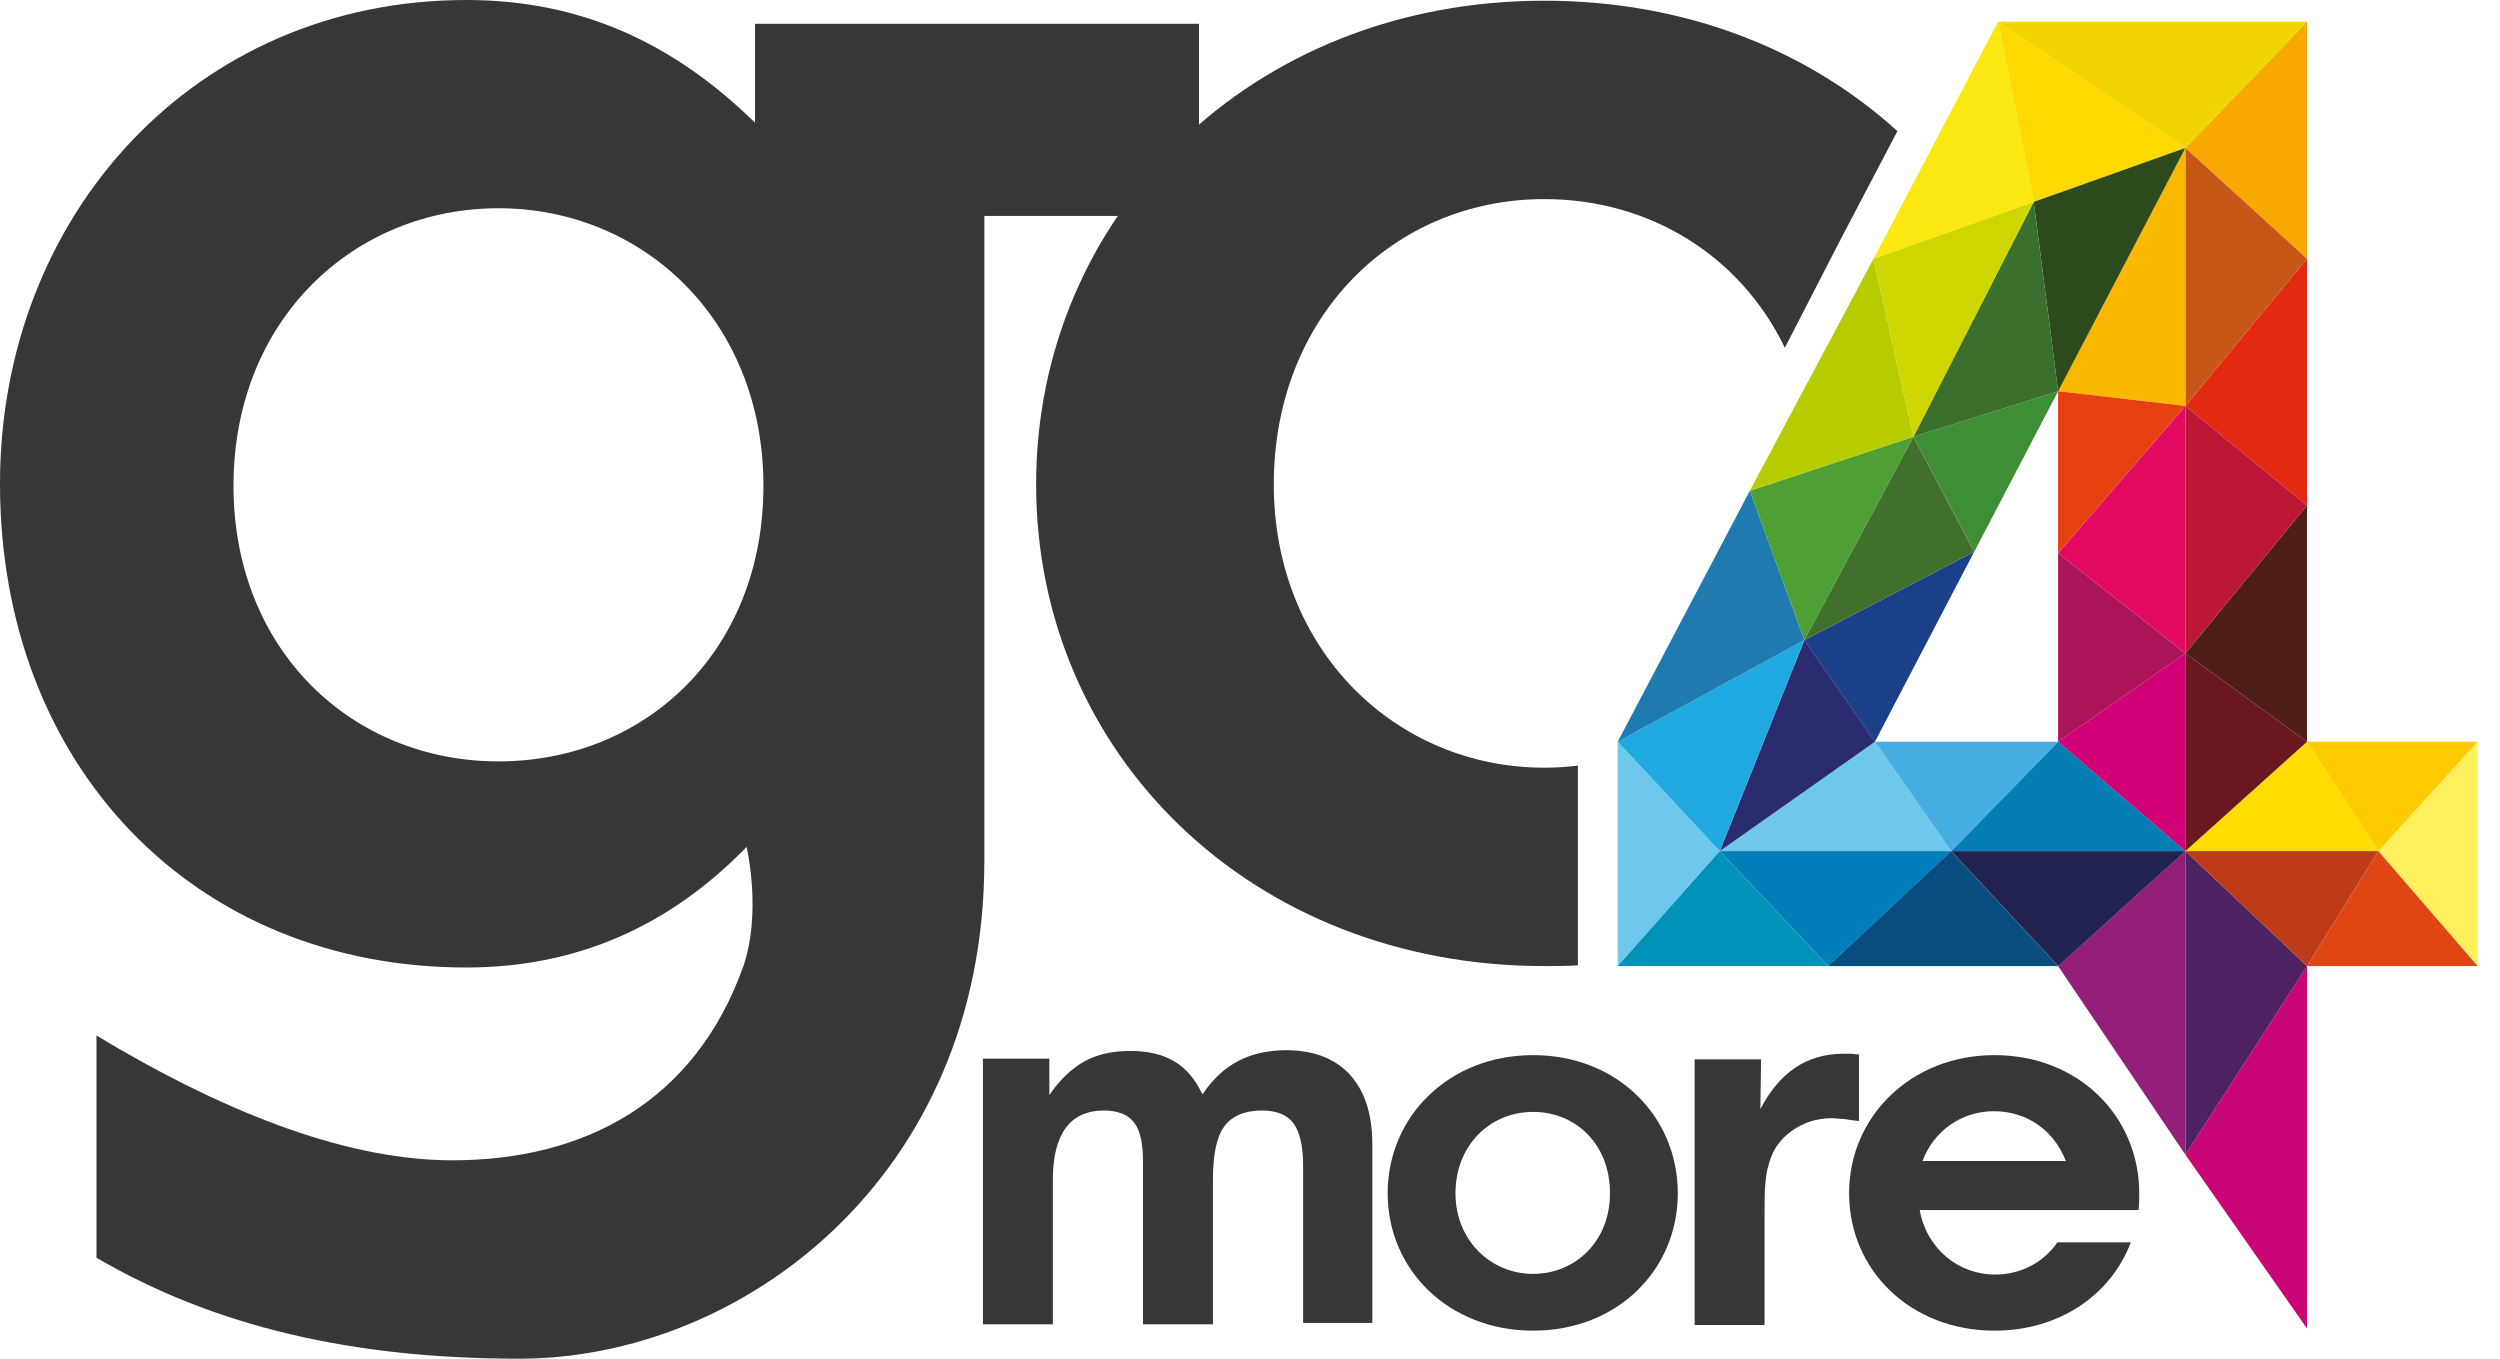
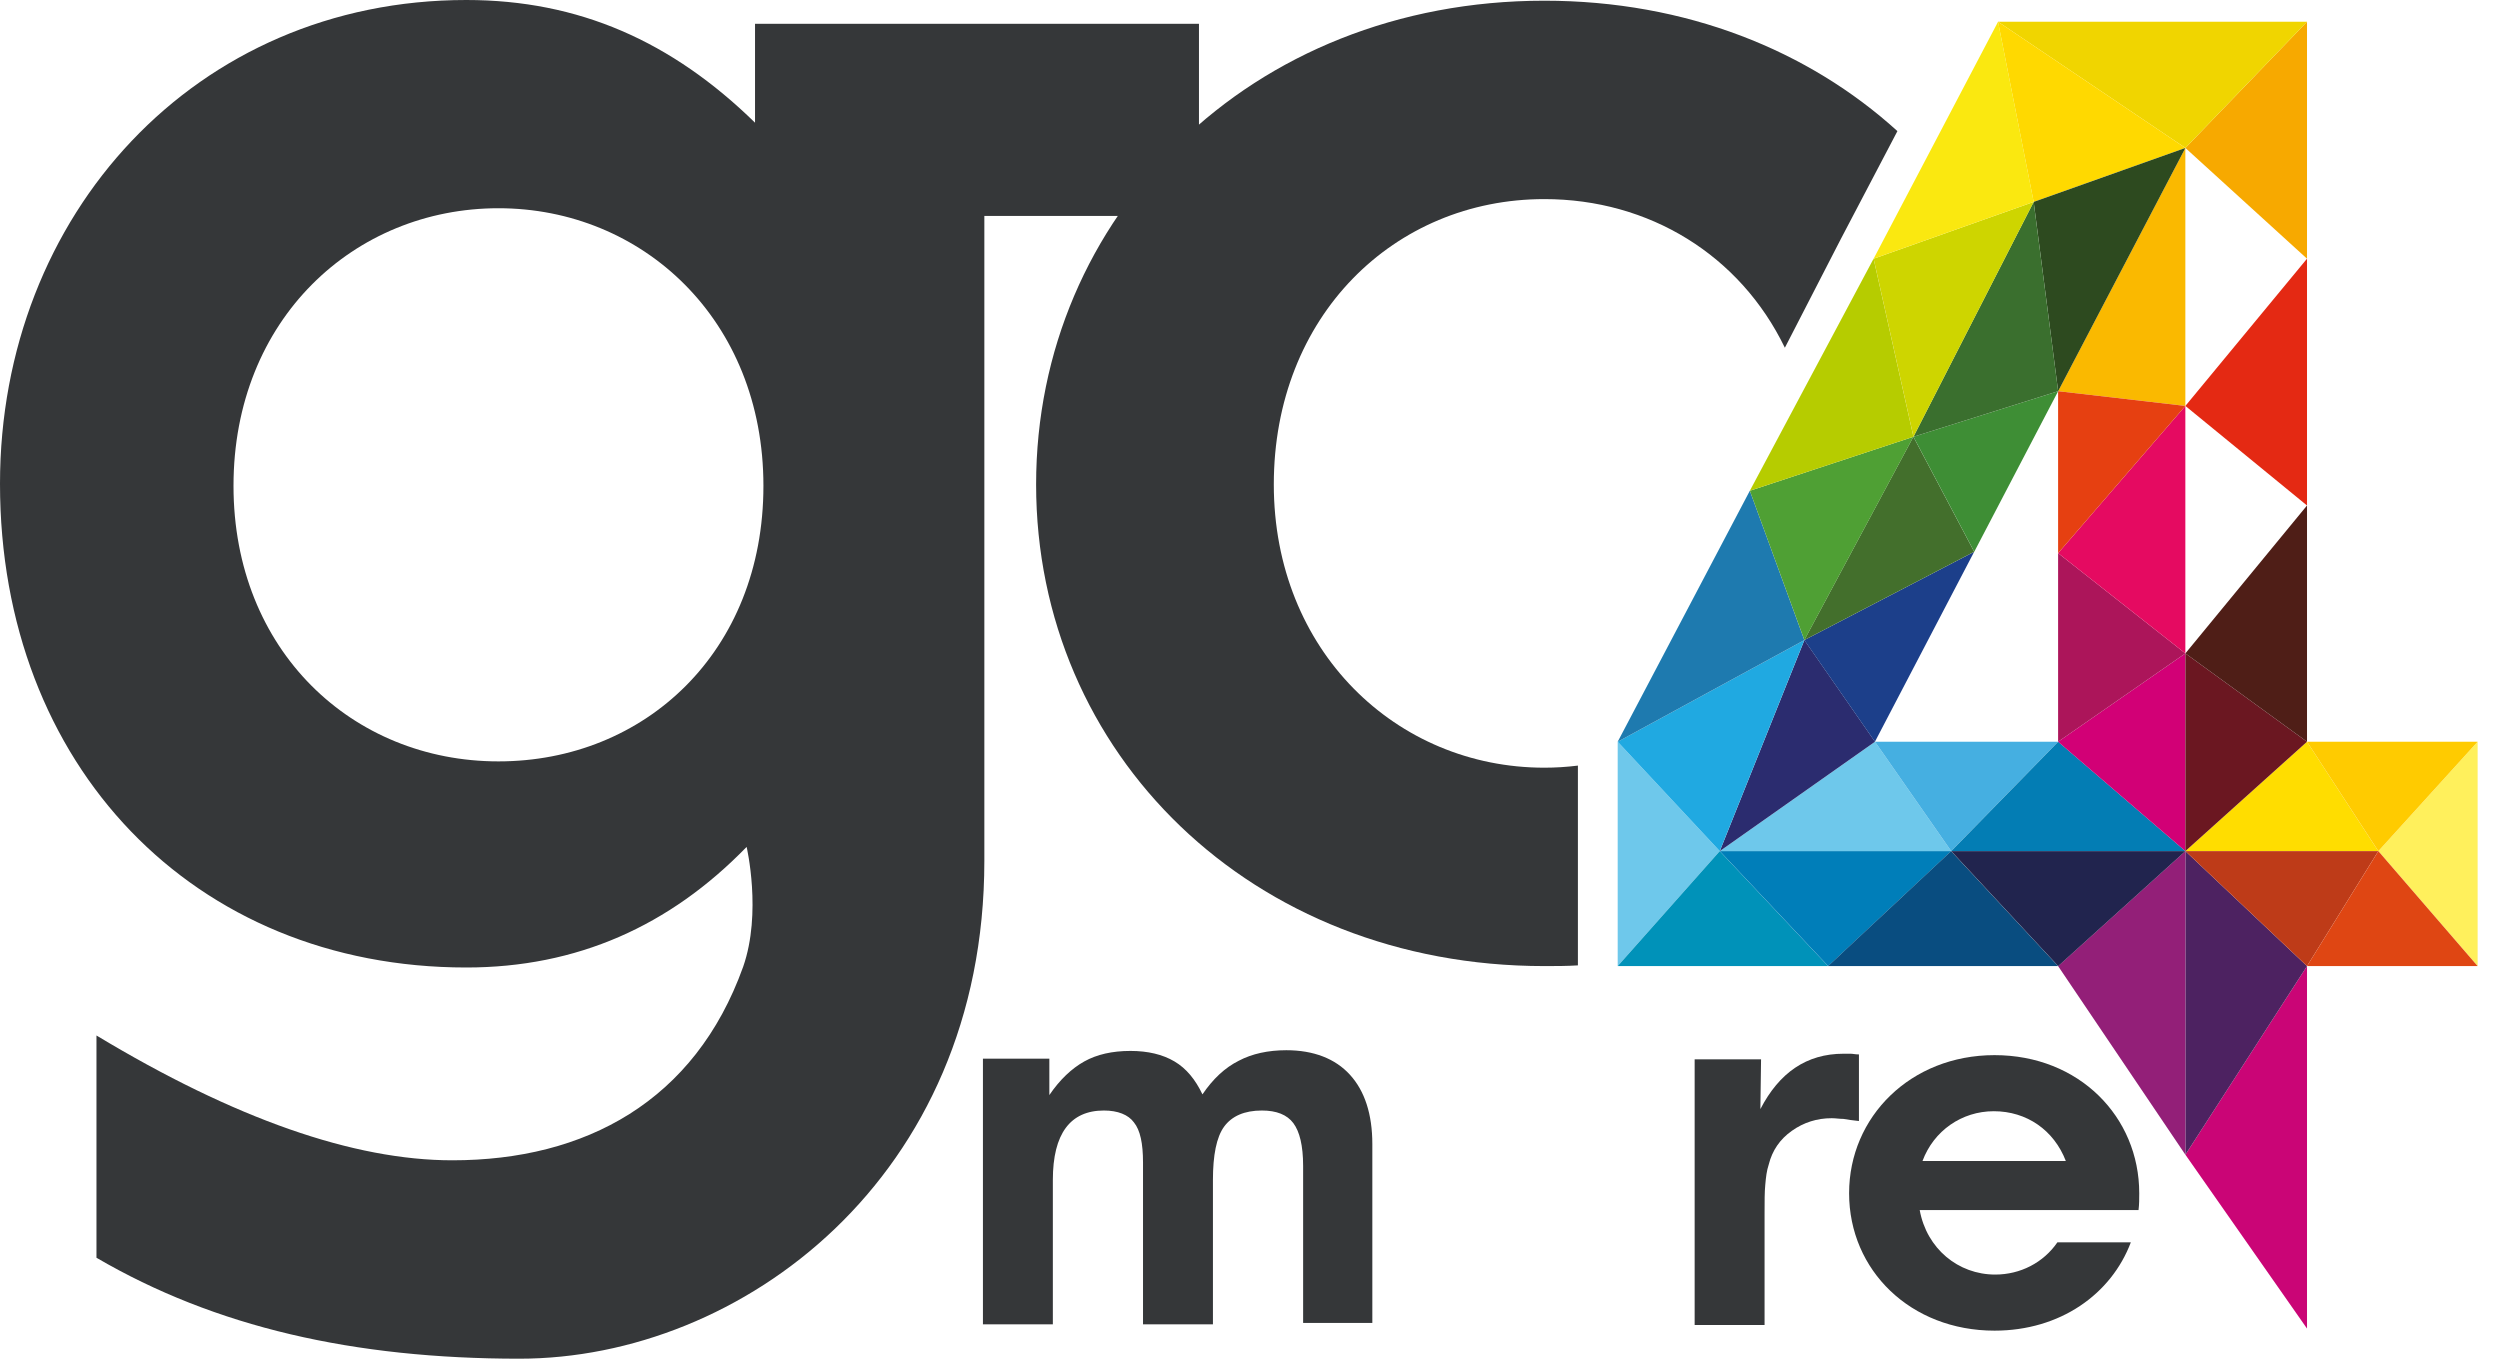
<svg xmlns="http://www.w3.org/2000/svg" width="92" height="50" viewBox="0 0 92 50" fill="none">
  <path d="M36.224 31.682C36.224 43.344 27.271 50 19.115 50C13.018 50 7.924 48.839 3.55 46.285V38.106C8.644 41.176 13.018 42.699 16.645 42.699C21.534 42.699 25.573 40.532 27.348 35.578C28.042 33.591 27.476 31.166 27.476 31.166C24.646 34.081 21.225 35.604 17.16 35.604C7.126 35.604 0 28.173 0 17.802C0 7.895 7.204 0 17.16 0C21.302 0 24.724 1.522 27.785 4.515V0.877H44.122V7.946H36.224V28.896V31.682ZM18.343 28.019C23.72 28.019 28.094 23.994 28.094 17.879C28.094 11.765 23.643 7.663 18.343 7.663C13.044 7.663 8.593 11.739 8.593 17.879C8.593 23.942 12.966 28.019 18.343 28.019Z" fill="#353739" />
  <path d="M58.067 28.174C57.656 28.225 57.244 28.251 56.832 28.251C51.378 28.251 46.876 23.942 46.876 17.828C46.876 11.636 51.301 7.327 56.832 7.327C60.691 7.327 64.036 9.391 65.683 12.797L67.741 8.798L69.825 4.825C66.557 1.858 62.055 0.026 56.832 0.026C46.001 0.026 38.129 7.972 38.129 17.828C38.129 27.735 46.053 35.552 56.832 35.552C57.244 35.552 57.656 35.552 58.067 35.526V28.174Z" fill="#353739" />
-   <path d="M56.418 38.829C59.531 38.829 61.743 41.099 61.743 43.911C61.743 46.723 59.531 48.968 56.418 48.968C53.33 48.968 51.066 46.749 51.066 43.911C51.066 41.099 53.305 38.829 56.418 38.829ZM56.418 46.878C57.987 46.878 59.248 45.666 59.248 43.911C59.248 42.105 57.987 40.918 56.418 40.918C54.822 40.918 53.562 42.157 53.562 43.911C53.562 45.64 54.848 46.878 56.418 46.878Z" fill="#353739" />
  <path d="M47.955 48.736V42.905C47.955 42.157 47.826 41.641 47.595 41.331C47.363 41.022 46.977 40.867 46.437 40.867C45.794 40.867 45.331 41.073 45.048 41.46C44.765 41.847 44.636 42.518 44.636 43.421V48.736H42.063V42.776C42.063 42.079 41.96 41.589 41.729 41.305C41.523 41.022 41.137 40.867 40.623 40.867C39.388 40.867 38.745 41.718 38.745 43.421V48.736H36.172V38.958H38.616V40.299C39.002 39.731 39.439 39.319 39.902 39.061C40.365 38.803 40.931 38.674 41.6 38.674C42.243 38.674 42.784 38.803 43.221 39.061C43.658 39.319 43.993 39.731 44.25 40.273C44.636 39.706 45.073 39.293 45.588 39.035C46.077 38.777 46.669 38.648 47.337 38.648C48.341 38.648 49.138 38.958 49.678 39.551C50.219 40.144 50.502 40.996 50.502 42.105V48.684H47.955V48.736Z" fill="#353739" />
  <path d="M68.409 41.254C68.178 41.228 67.972 41.202 67.843 41.176C67.689 41.176 67.56 41.15 67.406 41.15C66.865 41.15 66.377 41.305 65.939 41.615C65.502 41.924 65.219 42.337 65.09 42.853C65.013 43.085 64.987 43.318 64.962 43.601C64.936 43.859 64.936 44.221 64.936 44.659V48.761H62.363V38.983H64.807L64.782 40.815C65.476 39.474 66.48 38.777 67.843 38.777C67.946 38.777 68.049 38.777 68.1 38.777C68.178 38.777 68.281 38.803 68.409 38.803V41.254Z" fill="#353739" />
  <path d="M77.437 44.53H78.698C78.724 44.324 78.724 44.118 78.724 43.911C78.724 41.099 76.511 38.829 73.398 38.829C70.311 38.829 68.047 41.099 68.047 43.911C68.047 46.749 70.311 48.968 73.398 48.968C75.816 48.968 77.695 47.626 78.415 45.717H75.713C75.199 46.465 74.35 46.904 73.424 46.904C72.06 46.904 70.903 45.949 70.645 44.53H77.437ZM73.372 40.893C74.582 40.893 75.585 41.589 76.022 42.724H70.748C71.16 41.615 72.189 40.893 73.372 40.893Z" fill="#353739" />
  <path d="M84.898 48.891V35.552L80.422 42.492L84.898 48.891Z" fill="#CA0576" />
  <path d="M80.422 5.444L84.898 9.52V0.8L80.422 5.444Z" fill="#F7A900" />
  <path d="M84.898 18.602V9.52L80.422 14.938L84.898 18.602Z" fill="#E42913" />
-   <path d="M80.422 14.938L84.898 9.52L80.422 5.444V14.938Z" fill="#C65717" />
  <path d="M80.422 42.492L84.898 35.552L80.422 31.321V42.492Z" fill="#4D2261" />
  <path d="M73.527 0.8L80.422 5.444L84.899 0.8H73.527Z" fill="#F0D500" />
  <path d="M75.738 35.552L80.421 42.492V31.321L75.738 35.552Z" fill="#931F78" />
  <path d="M73.527 0.8L74.839 7.43L80.422 5.444L73.527 0.8Z" fill="#FFD900" />
  <path d="M59.531 27.296V35.552L63.287 31.321L59.531 27.296Z" fill="#6EC8EB" />
  <path d="M63.287 31.321L67.275 35.552H59.531L63.287 31.321Z" fill="#0092B9" />
  <path d="M63.289 31.321H71.805L69.001 27.296L63.289 31.321Z" fill="#6EC8EB" />
  <path d="M71.804 31.321L75.74 27.296H69L71.804 31.321Z" fill="#45AFE1" />
  <path d="M71.805 31.321L67.277 35.552L63.289 31.321H71.805Z" fill="#007EB9" />
  <path d="M71.801 31.321L67.273 35.552H75.738L71.801 31.321Z" fill="#094D80" />
  <path d="M80.423 31.321H71.805L75.741 27.296L80.423 31.321Z" fill="#037DB4" />
  <path d="M80.422 31.321H87.522L84.898 27.296L80.422 31.321Z" fill="#FFDD00" />
  <path d="M87.522 31.321L84.898 35.552L80.422 31.321H87.522Z" fill="#BE3B18" />
  <path d="M80.421 31.321V24.045L75.738 27.296L80.421 31.321Z" fill="#D20076" />
  <path d="M80.422 24.045L84.898 27.296L80.422 31.321V24.045Z" fill="#6B1721" />
  <path d="M80.421 14.938L75.738 14.396L80.421 5.444V14.938Z" fill="#FAB900" />
  <path d="M84.898 27.296V18.602L80.422 24.045L84.898 27.296Z" fill="#4F1E17" />
-   <path d="M80.422 14.938V24.045L84.898 18.602L80.422 14.938Z" fill="#BD1736" />
  <path d="M75.738 27.296V20.356L80.421 24.045L75.738 27.296Z" fill="#AC155A" />
  <path d="M75.738 20.356L80.421 14.938V24.045L75.738 20.356Z" fill="#E50A61" />
  <path d="M75.74 14.396L74.84 7.43L80.423 5.444L75.74 14.396Z" fill="#2D4A1F" />
  <path d="M75.738 20.356V14.396L80.421 14.938L75.738 20.356Z" fill="#E64011" />
  <path d="M69 27.296L66.402 23.555L63.289 31.321L69 27.296Z" fill="#2B2C6F" />
  <path d="M66.398 23.555L72.65 20.305L68.997 27.296L66.398 23.555Z" fill="#1C3F8A" />
  <path d="M72.65 20.304L70.412 16.073L66.398 23.555L72.65 20.304Z" fill="#436F2C" />
  <path d="M72.652 20.305L75.74 14.396L70.414 16.073L72.652 20.305Z" fill="#3E8E35" />
  <path d="M74.839 7.43L70.414 16.073L75.74 14.396L74.839 7.43Z" fill="#3A6F2E" />
  <path d="M66.4 23.555L59.531 27.296L63.287 31.321L66.4 23.555Z" fill="#20A9E1" />
  <path d="M59.531 27.296L66.4 23.555L64.394 18.06L59.531 27.296Z" fill="#1E7AAF" />
  <path d="M66.401 23.555L70.415 16.073L64.394 18.06L66.401 23.555Z" fill="#4FA034" />
  <path d="M64.394 18.06L68.948 9.52L70.415 16.073L64.394 18.06Z" fill="#B6CC00" />
  <path d="M70.416 16.073L74.841 7.43L68.949 9.52L70.416 16.073Z" fill="#CED500" />
  <path d="M73.529 0.8L68.949 9.52L74.841 7.43L73.529 0.8Z" fill="#FAE810" />
  <path d="M71.805 31.321L75.741 35.552L80.423 31.321H71.805Z" fill="#21244E" />
  <path d="M87.523 31.321L91.177 35.552V27.296L87.523 31.321Z" fill="#FFF05C" />
  <path d="M84.898 27.296H91.176L87.523 31.321L84.898 27.296Z" fill="#FFCB00" />
  <path d="M84.898 35.552H91.176L87.523 31.321L84.898 35.552Z" fill="#DF4613" />
</svg>